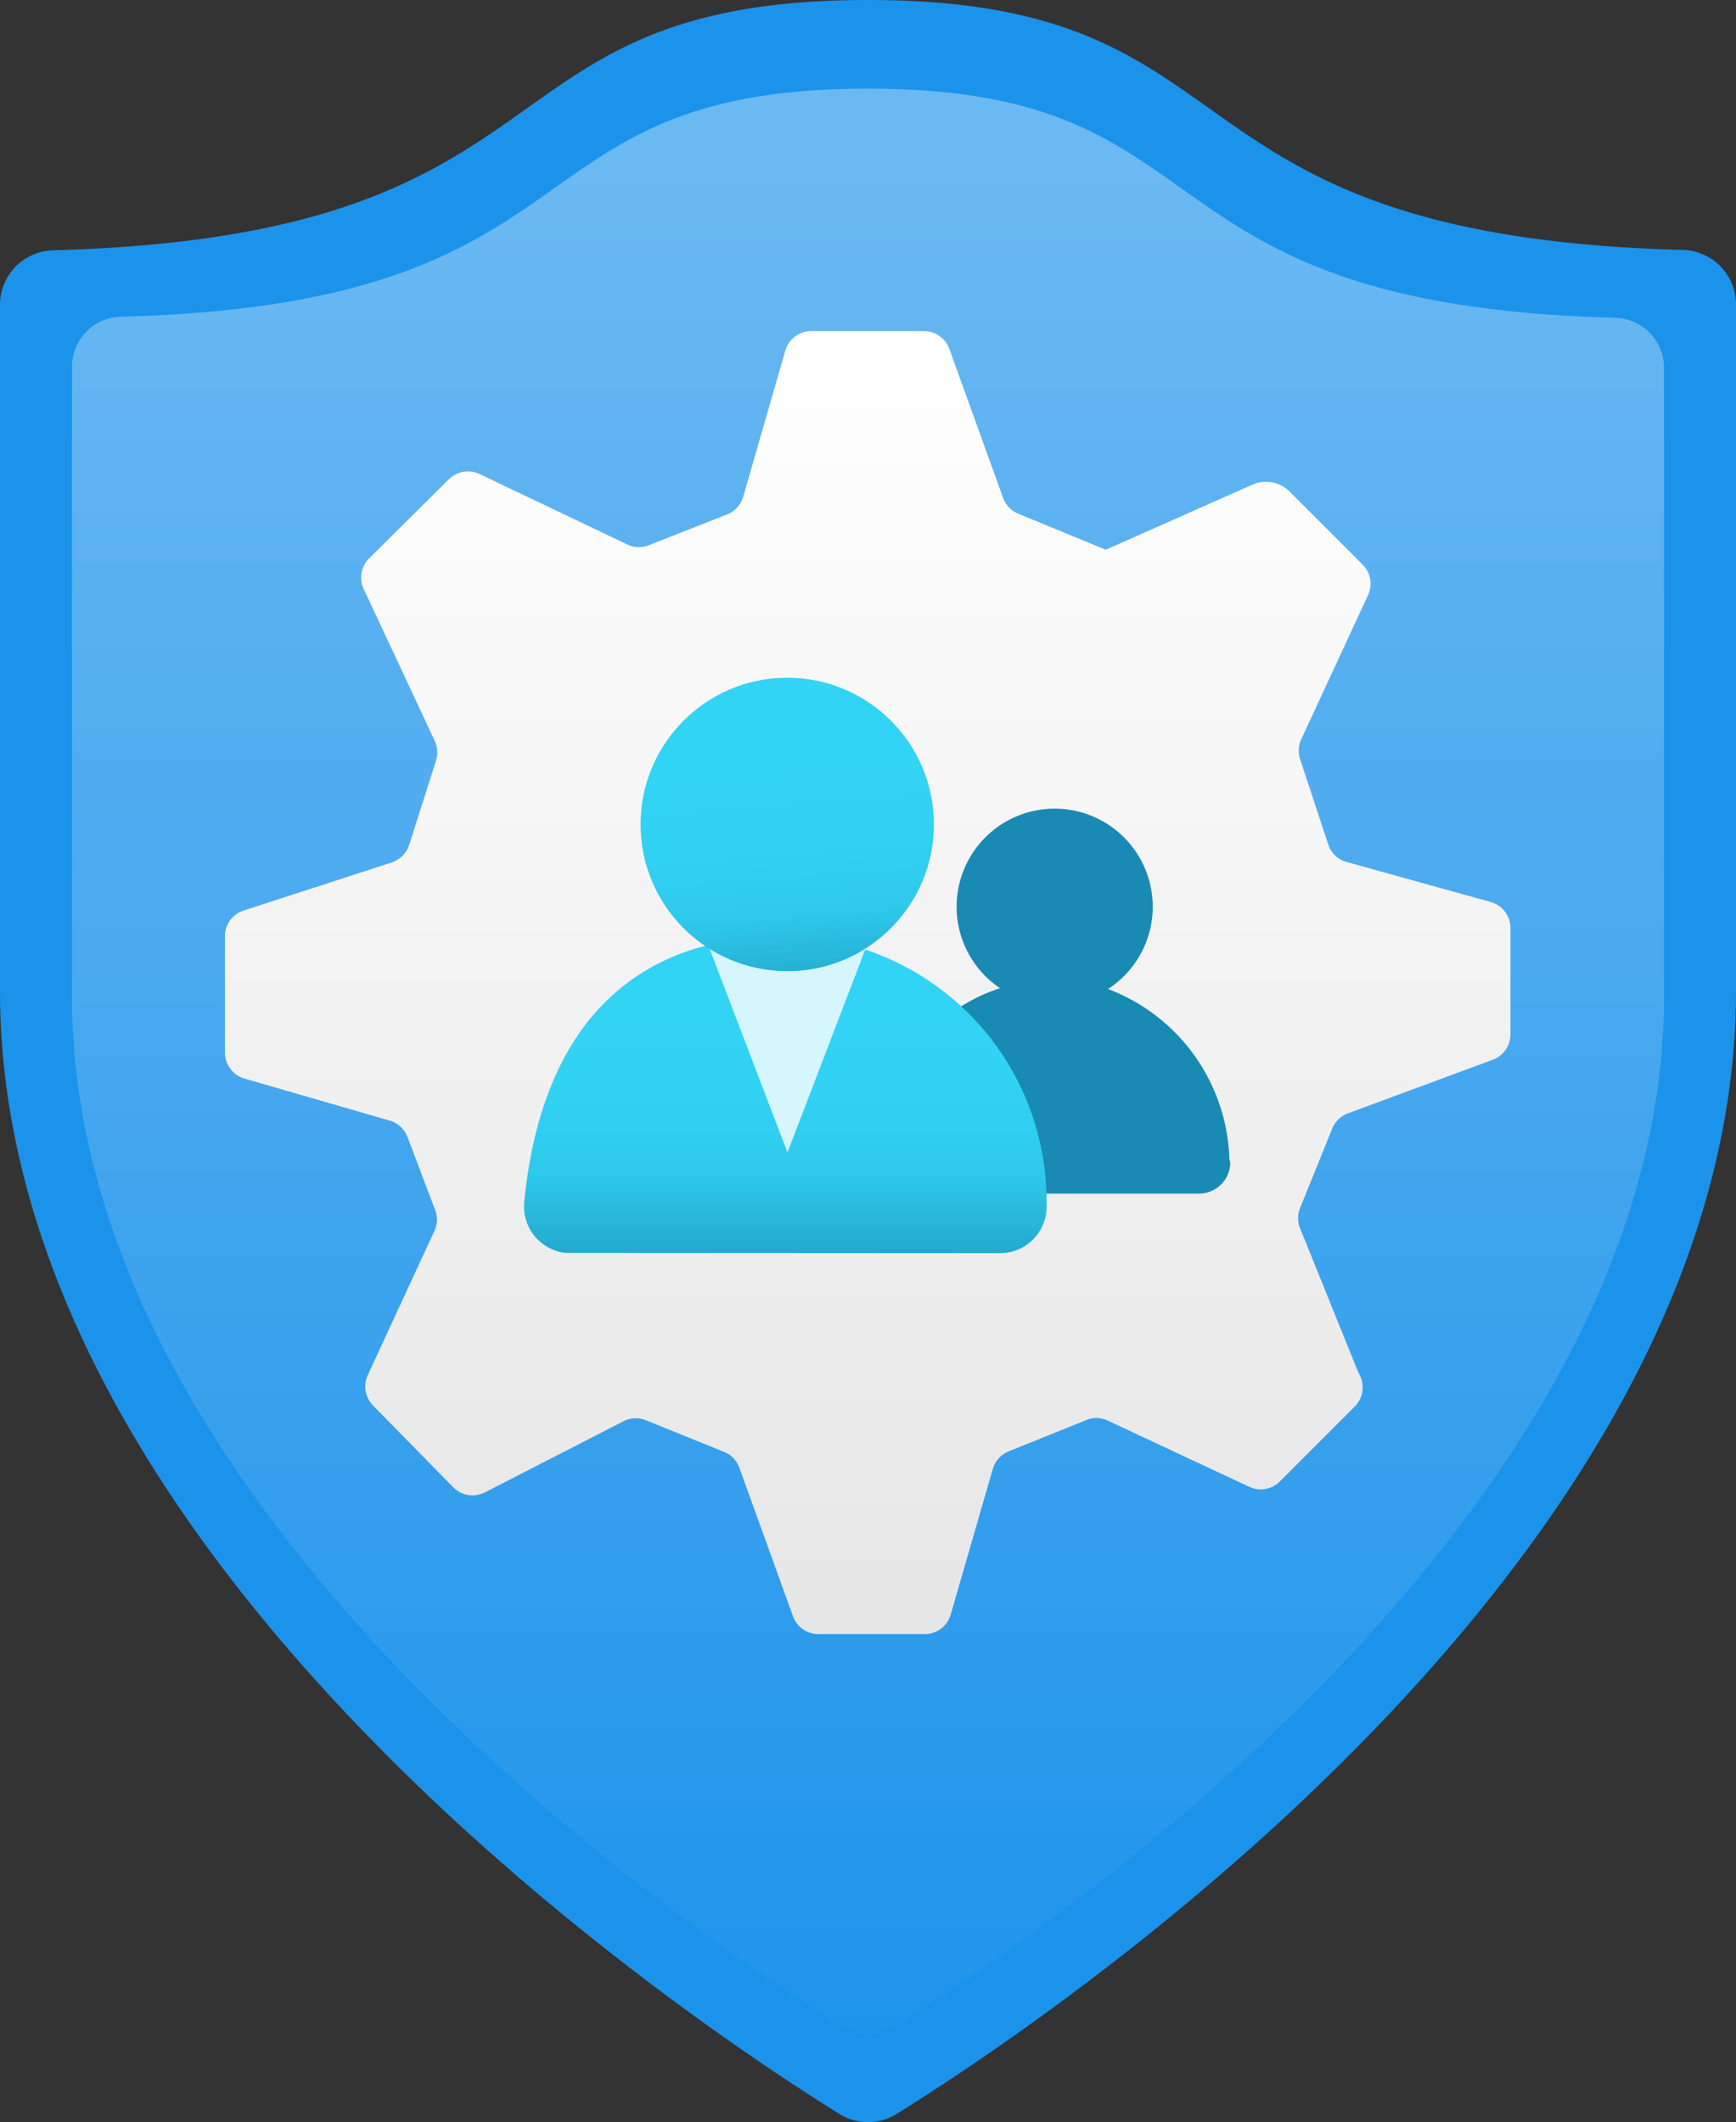
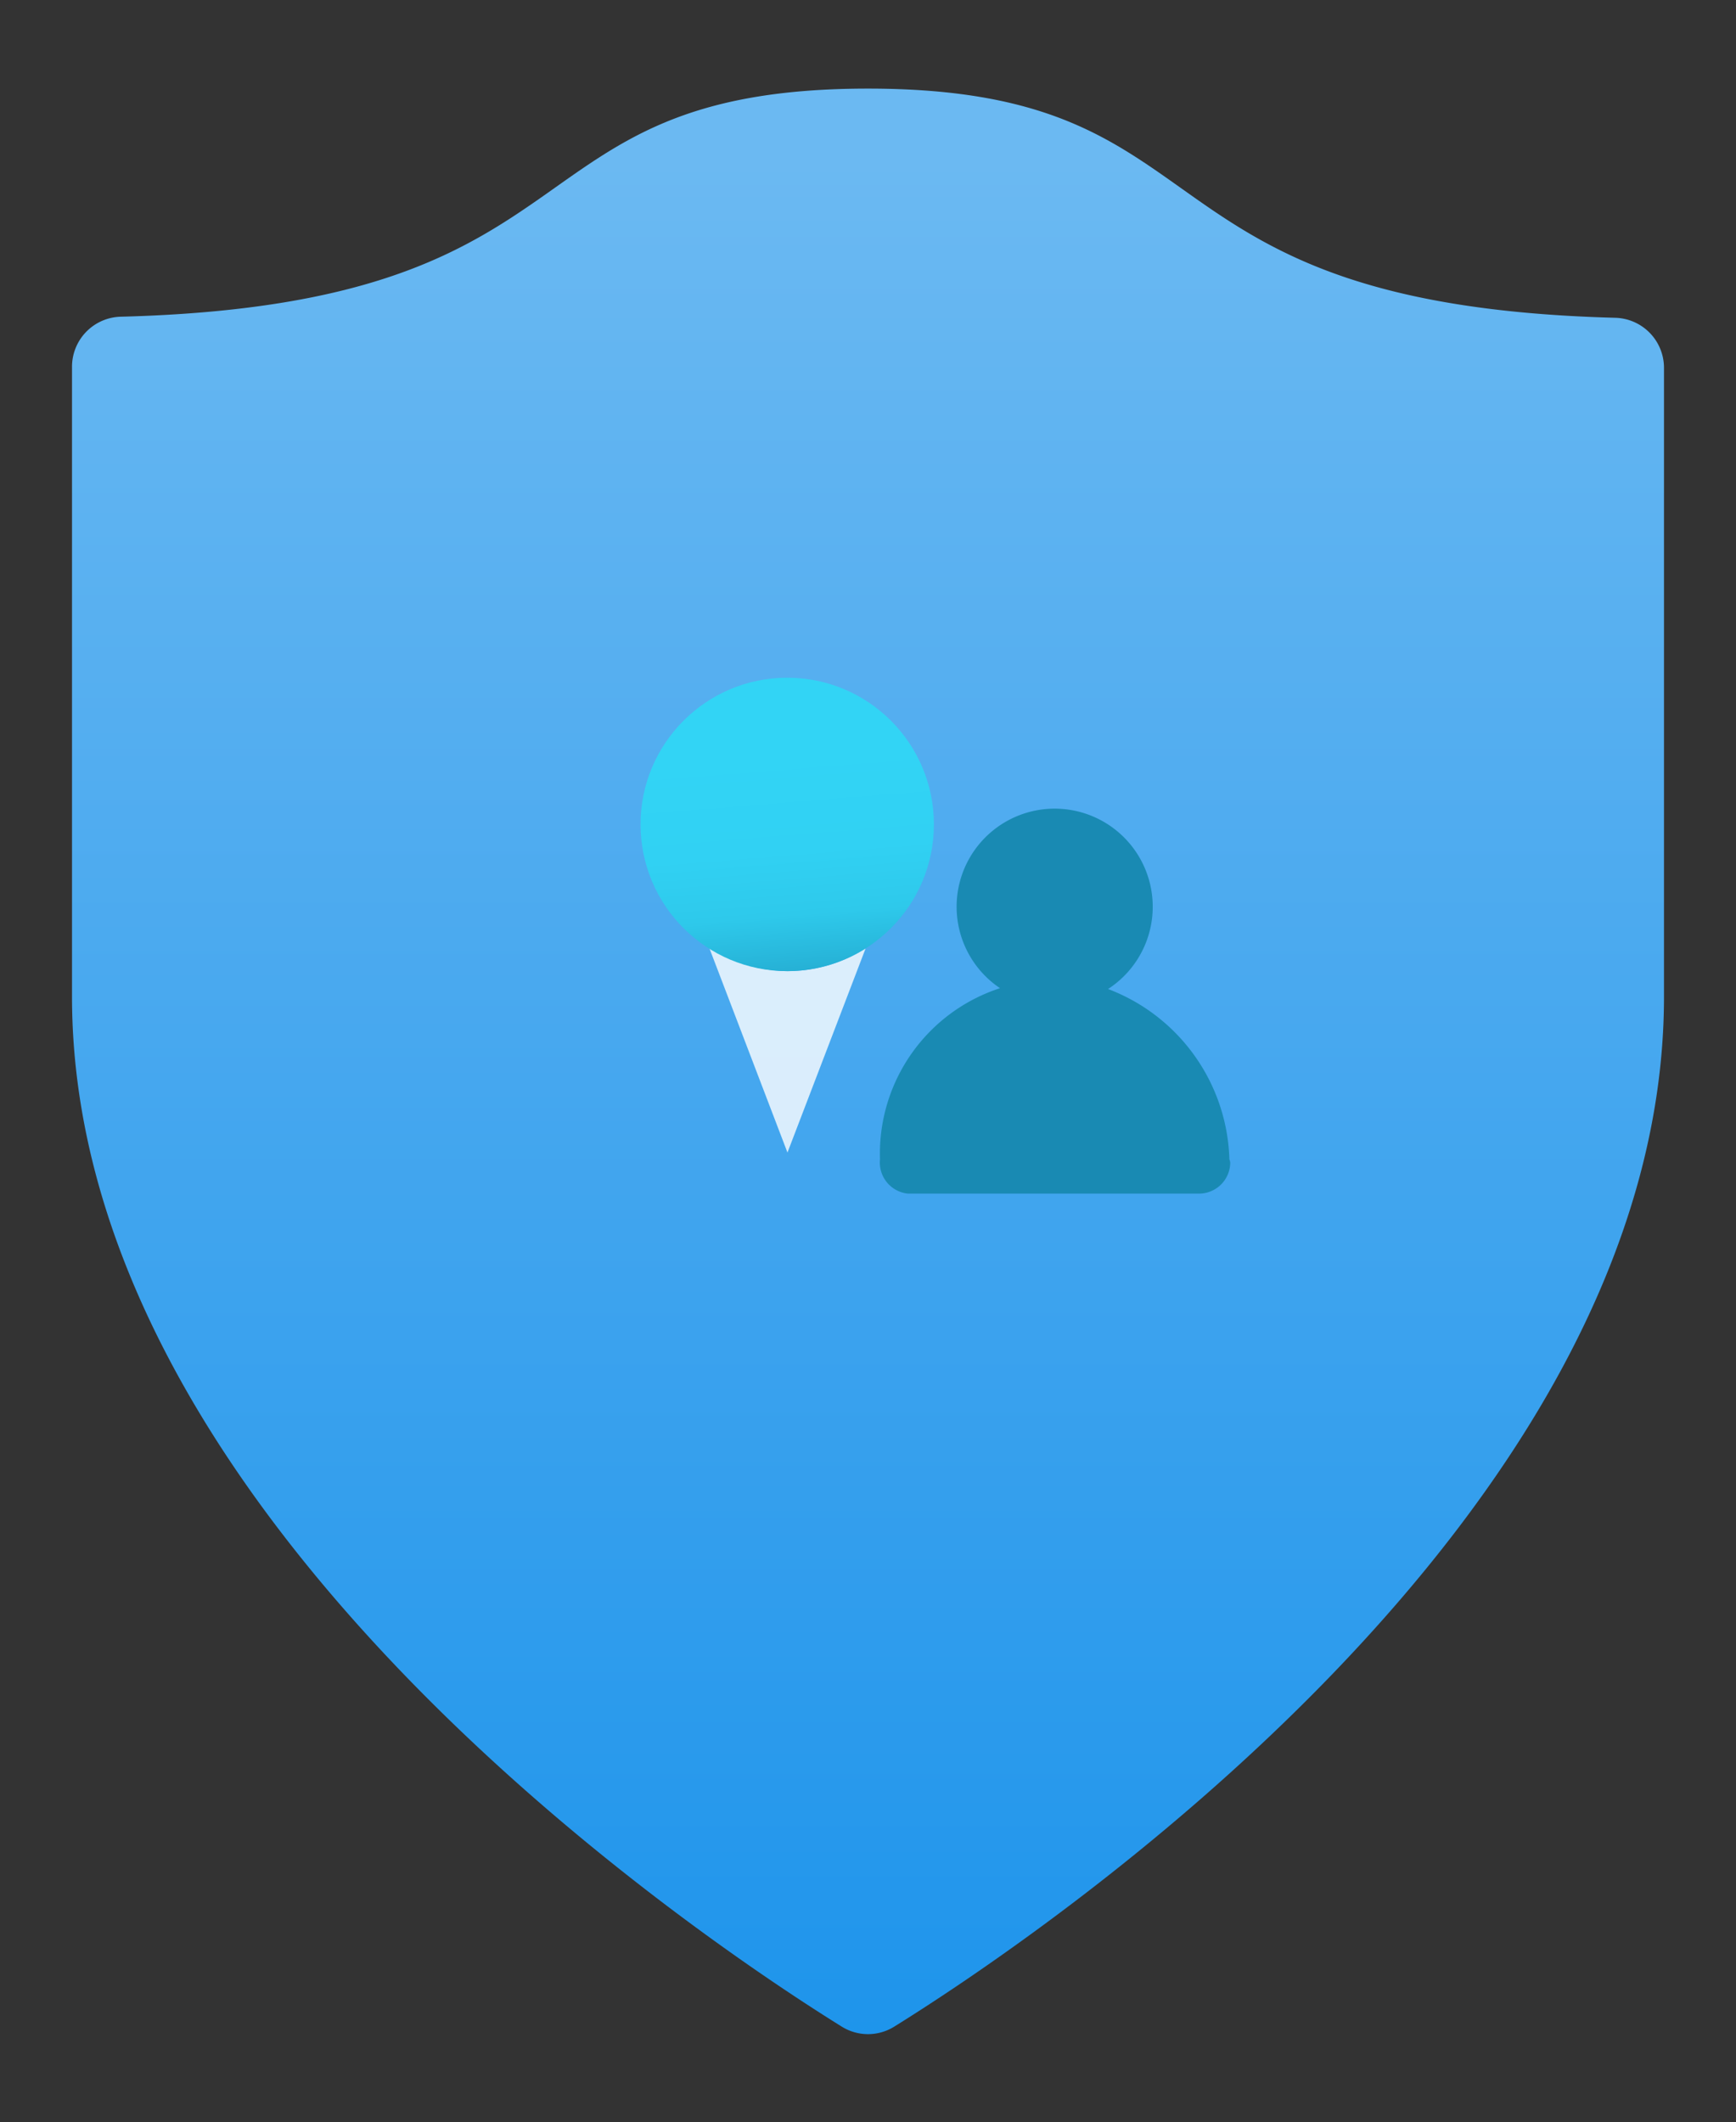
<svg xmlns="http://www.w3.org/2000/svg" xmlns:ns1="http://sodipodi.sourceforge.net/DTD/sodipodi-0.dtd" xmlns:ns2="http://www.inkscape.org/namespaces/inkscape" width="14.464" height="17.676" viewBox="0 0 14.464 17.676" version="1.1" id="svg57233" ns1:docname="Azure_HPC_Workbench.svg" ns2:version="1.1 (c68e22c387, 2021-05-23)">
  <rect x="0" y="0" width="14.464" height="17.676" fill="#333333" stroke="none" />
  <ns1:namedview id="namedview57235" pagecolor="#ffffff" bordercolor="#666666" borderopacity="1.0" ns2:pageshadow="2" ns2:pageopacity="0.0" ns2:pagecheckerboard="0" showgrid="false" fit-margin-top="0" fit-margin-left="0" fit-margin-right="0" fit-margin-bottom="0" ns2:zoom="44.055556" ns2:cx="7.2295082" ns2:cy="8.8411097" ns2:window-width="1920" ns2:window-height="1017" ns2:window-x="-8" ns2:window-y="-8" ns2:window-maximized="1" ns2:current-layer="svg57233" />
  <defs id="defs57214">
    <linearGradient id="f5b2791b-41f8-4d32-bff4-6ce9da2e73b4" x1="9" y1="1.498" x2="9" y2="17.709" gradientUnits="userSpaceOnUse" gradientTransform="translate(-1.768,-0.162)">
      <stop offset="0" stop-color="#6bb9f2" id="stop57182" />
      <stop offset="1" stop-color="#1b93eb" id="stop57184" />
    </linearGradient>
    <linearGradient id="acd675da-3857-46da-a0a2-2904c98f7d1e" x1="9" y1="13.77" x2="9" y2="2.92" gradientUnits="userSpaceOnUse" gradientTransform="translate(-1.768,-0.162)">
      <stop offset="0" stop-color="#e6e6e6" id="stop57187" />
      <stop offset="1" stop-color="#fff" id="stop57189" />
    </linearGradient>
    <linearGradient id="a01df12f-c71c-4b2a-819d-ce4e745e9c40" x1="8.312" y1="7.64" x2="8.312" y2="11.257" gradientUnits="userSpaceOnUse" gradientTransform="translate(-1.768,-0.162)">
      <stop offset="0.225" stop-color="#32d4f5" id="stop57192" />
      <stop offset="0.473" stop-color="#31d1f3" id="stop57194" />
      <stop offset="0.633" stop-color="#2ec9eb" id="stop57196" />
      <stop offset="0.999" stop-color="#198ab3" id="stop57198" />
      <stop offset="1" stop-color="#198ab3" id="stop57200" />
    </linearGradient>
    <linearGradient id="e3cf0cbe-9566-48f8-9fd6-02823758a017" x1="8.22" y1="5.701" x2="8.485" y2="8.985" gradientUnits="userSpaceOnUse" gradientTransform="translate(-1.768,-0.162)">
      <stop offset="0.225" stop-color="#32d4f5" id="stop57203" />
      <stop offset="0.473" stop-color="#31d1f3" id="stop57205" />
      <stop offset="0.633" stop-color="#2ec9eb" id="stop57207" />
      <stop offset="0.999" stop-color="#198ab3" id="stop57209" />
      <stop offset="1" stop-color="#198ab3" id="stop57211" />
    </linearGradient>
  </defs>
-   <path d="m 14.464,8.254 c 0,4.752 -5.745,8.578 -6.994,9.354 a 0.449,0.449 0 0 1 -0.476,0 C 5.745,16.832 0,13.008 0,8.254 V 2.538 A 0.454,0.454 0 0 1 0.444,2.085 C 4.912,1.961 3.883,0 7.232,0 c 3.349,0 2.32,1.961 6.788,2.082 a 0.454,0.454 0 0 1 0.444,0.453 z" fill="#1b93eb" id="path57216" />
  <path d="m 13.864,8.302 c 0,4.359 -5.268,7.867 -6.414,8.579 a 0.413,0.413 0 0 1 -0.436,0 C 5.868,16.169 0.6,12.661 0.6,8.302 V 3.058 a 0.417,0.417 0 0 1 0.407,-0.42 c 4.097,-0.107 3.154,-1.9 6.225,-1.9 3.071,0 2.128,1.8 6.225,1.909 a 0.417,0.417 0 0 1 0.407,0.416 z" fill="url(#f5b2791b-41f8-4d32-bff4-6ce9da2e73b4)" id="path57218" style="fill:url(#f5b2791b-41f8-4d32-bff4-6ce9da2e73b4)" />
-   <path d="M 9.213,4.579 8.484,4.279 A 0.223,0.223 0 0 1 8.358,4.148 L 7.91,2.907 A 0.225,0.225 0 0 0 7.699,2.758 H 6.759 A 0.225,0.225 0 0 0 6.543,2.921 L 6.192,4.138 A 0.224,0.224 0 0 1 6.06,4.284 L 5.414,4.538 a 0.224,0.224 0 0 1 -0.182,0 L 3.995,3.948 A 0.226,0.226 0 0 0 3.74,3.992 L 3.076,4.65 A 0.225,0.225 0 0 0 3.03,4.905 l 0.595,1.273 a 0.227,0.227 0 0 1 0.007,0.16 l -0.223,0.7 A 0.228,0.228 0 0 1 3.263,7.184 l -1.232,0.4 A 0.224,0.224 0 0 0 1.874,7.798 v 0.97 a 0.226,0.226 0 0 0 0.163,0.216 l 1.21,0.35 A 0.226,0.226 0 0 1 3.395,9.47 l 0.231,0.61 a 0.224,0.224 0 0 1 -0.007,0.174 l -0.555,1.2 a 0.226,0.226 0 0 0 0.043,0.252 l 0.669,0.682 a 0.226,0.226 0 0 0 0.261,0.044 L 4.069,12.416 5.195,11.838 A 0.223,0.223 0 0 1 5.382,11.83 l 0.65,0.263 a 0.222,0.222 0 0 1 0.128,0.132 l 0.447,1.238 a 0.225,0.225 0 0 0 0.212,0.148 h 0.886 a 0.224,0.224 0 0 0 0.216,-0.162 l 0.351,-1.214 a 0.228,0.228 0 0 1 0.132,-0.146 l 0.647,-0.261 a 0.219,0.219 0 0 1 0.179,0.005 l 1.178,0.551 a 0.224,0.224 0 0 0 0.255,-0.044 l 0.625,-0.625 a 0.226,0.226 0 0 0 0.037,-0.269 v 0 l -0.012,-0.025 -0.481,-1.19 a 0.225,0.225 0 0 1 0,-0.169 L 11.1,9.4 A 0.226,0.226 0 0 1 11.232,9.273 L 12.438,8.827 A 0.226,0.226 0 0 0 12.585,8.616 V 7.73 A 0.226,0.226 0 0 0 12.42,7.513 L 11.22,7.18 A 0.223,0.223 0 0 1 11.067,7.035 L 10.832,6.323 a 0.222,0.222 0 0 1 0.01,-0.166 l 0.556,-1.2 A 0.224,0.224 0 0 0 11.353,4.703 L 10.745,4.095 A 0.28,0.28 0 0 0 10.432,4.038 Z" fill="url(#acd675da-3857-46da-a0a2-2904c98f7d1e)" id="path57220" style="fill:url(#acd675da-3857-46da-a0a2-2904c98f7d1e)" />
  <path d="m 10.243,9.656 a 1.565,1.565 0 0 0 -1.011,-1.418 0.817,0.817 0 1 0 -0.9,-0.007 1.449,1.449 0 0 0 -1,1.425 0.26,0.26 0 0 0 0.232,0.286 H 7.59 9.99 A 0.26,0.26 0 0 0 10.25,9.683 0.162,0.162 0 0 0 10.243,9.656 Z" fill="#198ab3" id="path57222" />
-   <path d="M 8.332,10.438 A 0.387,0.387 0 0 0 8.72,10.052 c 0,-0.015 0,-0.031 0,-0.046 A 2.211,2.211 0 0 0 6.547,7.796 c -1.348,0 -2.044,0.84 -2.179,2.213 a 0.389,0.389 0 0 0 0.347,0.427 h 0.039 z" fill="url(#a01df12f-c71c-4b2a-819d-ce4e745e9c40)" id="path57224" style="fill:url(#a01df12f-c71c-4b2a-819d-ce4e745e9c40)" />
  <path d="M 6.568,8.089 A 1.213,1.213 0 0 1 5.907,7.889 L 6.561,9.6 7.212,7.9 A 1.219,1.219 0 0 1 6.568,8.089 Z" fill="#ffffff" opacity="0.8" id="path57226" />
  <circle cx="6.559" cy="6.867" r="1.222" fill="url(#e3cf0cbe-9566-48f8-9fd6-02823758a017)" id="circle57228" style="fill:url(#e3cf0cbe-9566-48f8-9fd6-02823758a017)" />
</svg>